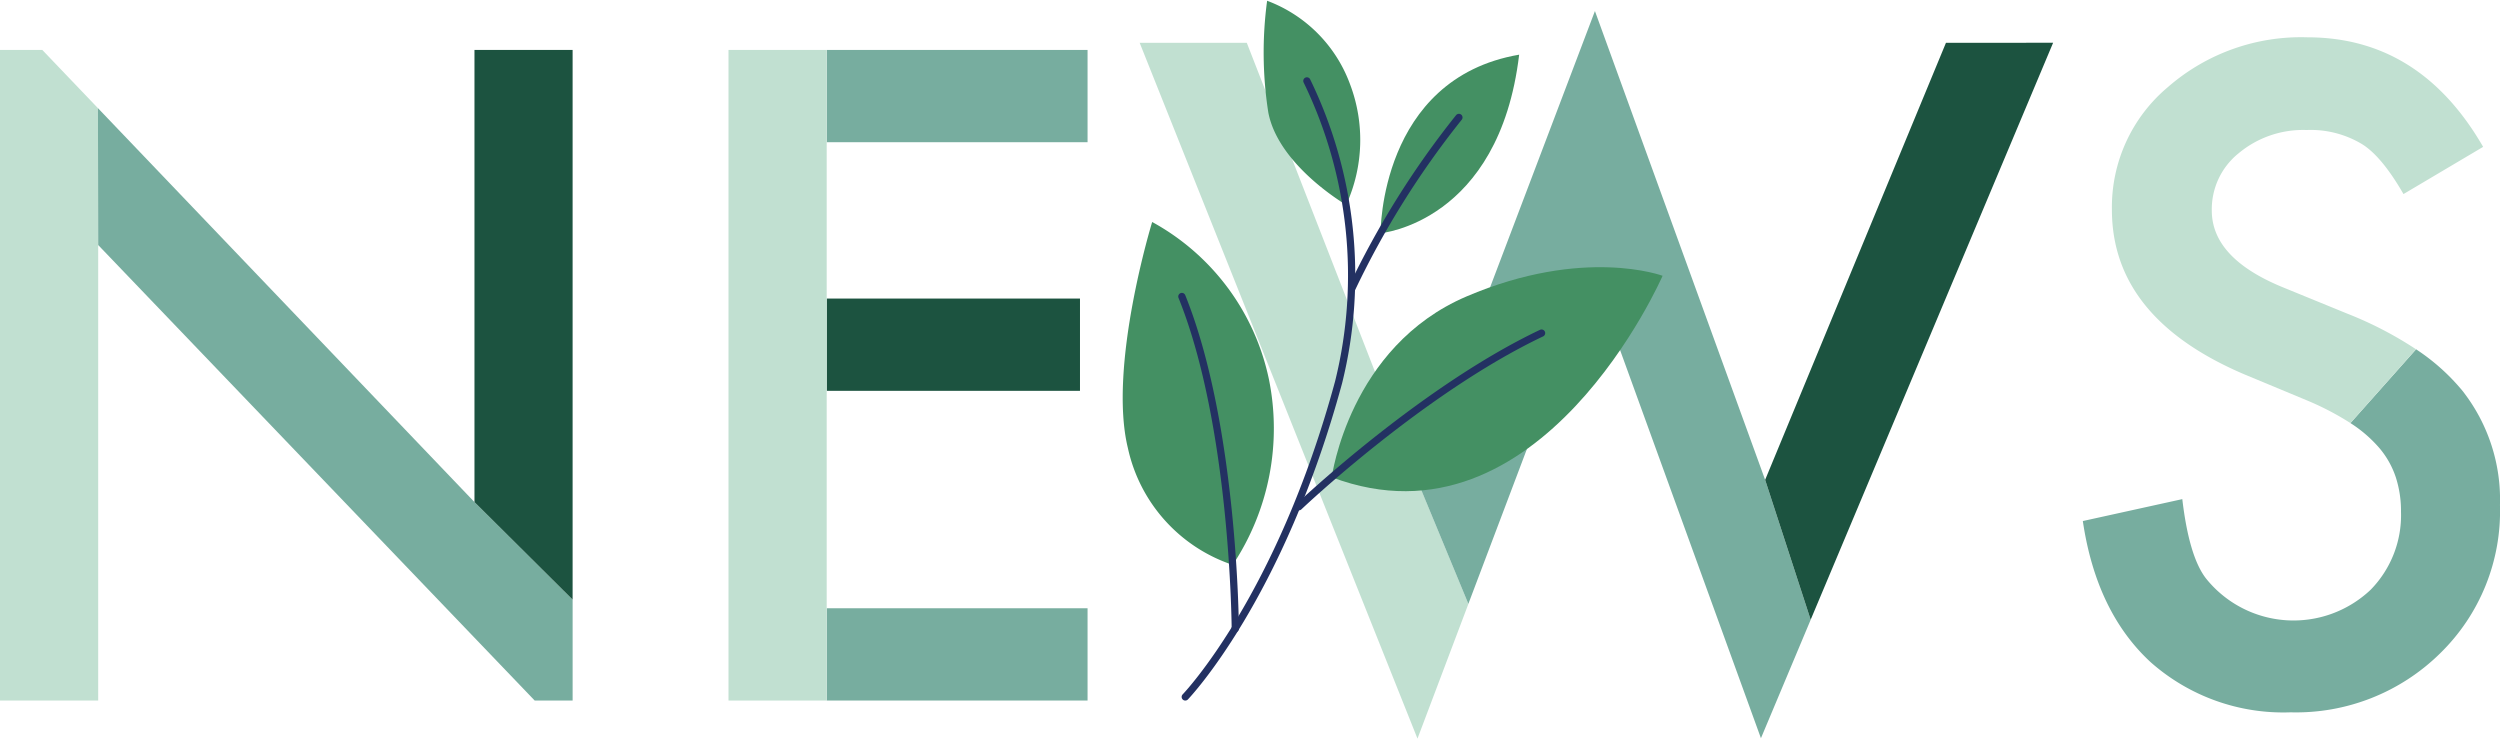
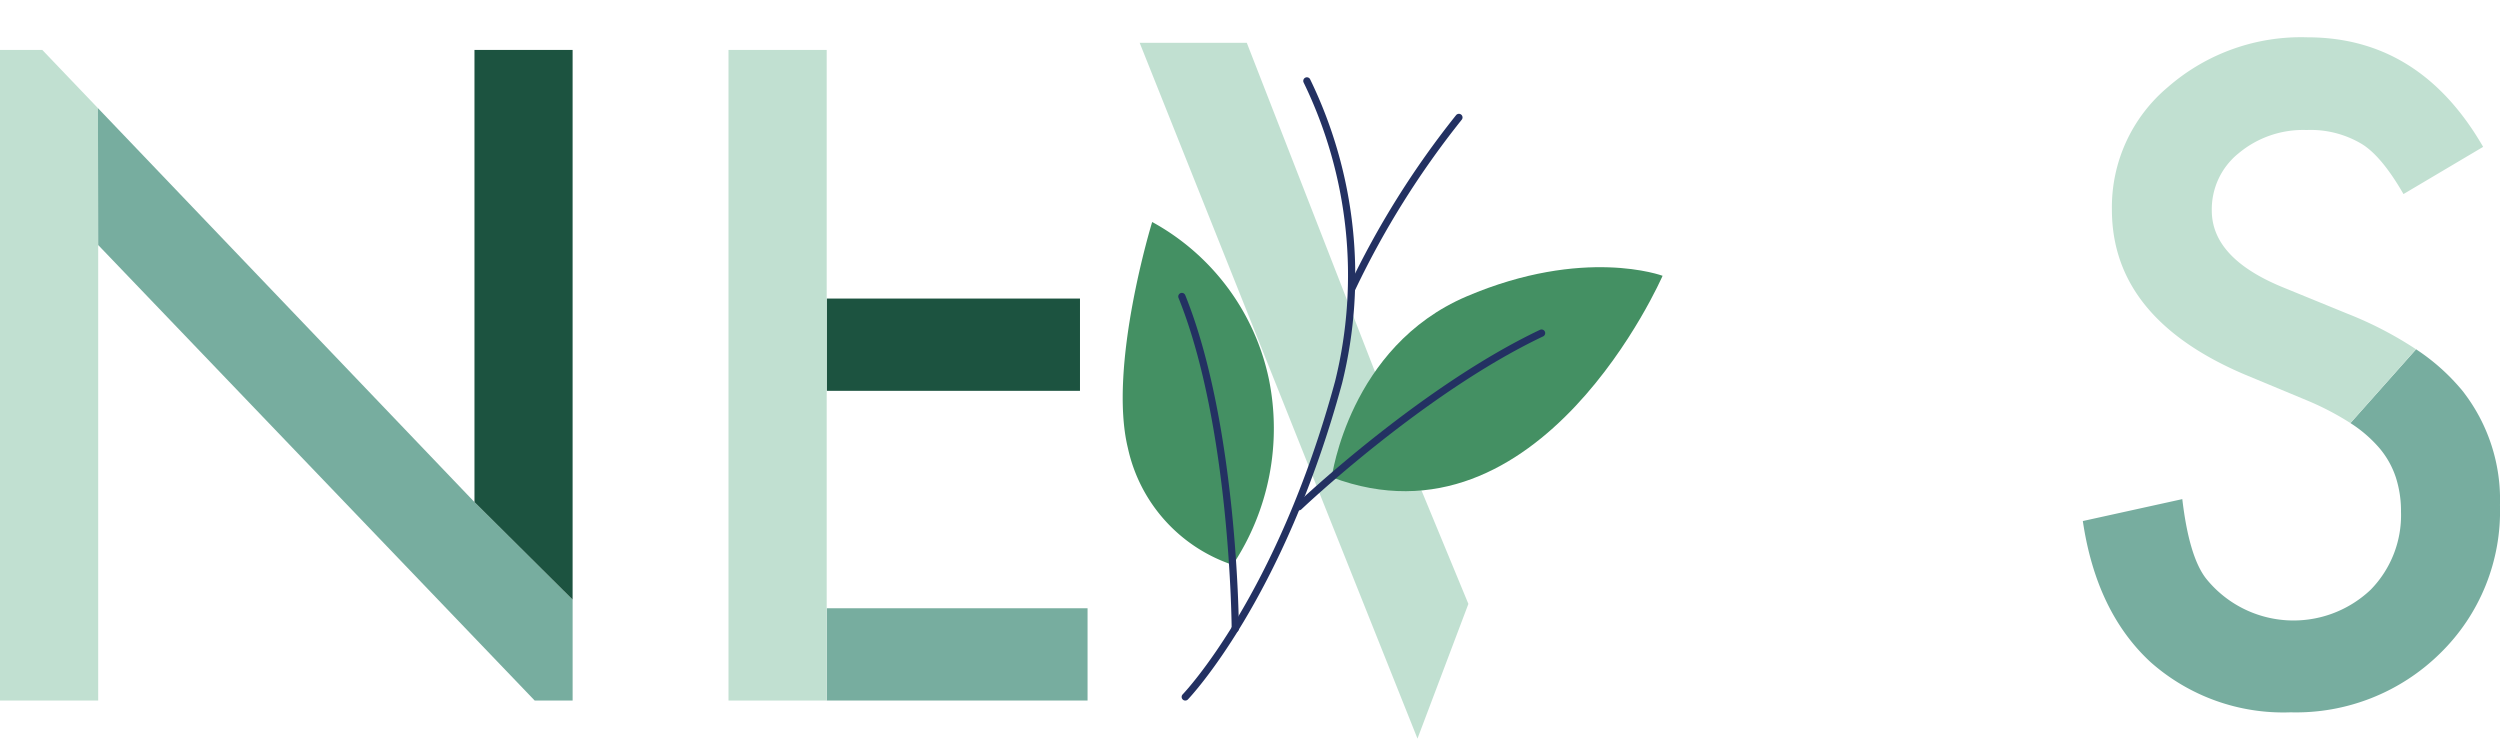
<svg xmlns="http://www.w3.org/2000/svg" width="241.275" height="71.283" viewBox="0 0 241.275 71.283">
  <defs>
    <clipPath id="clip-path">
      <rect id="長方形_31376" data-name="長方形 31376" width="241.276" height="70.217" fill="none" />
    </clipPath>
  </defs>
  <g id="グループ_45874" data-name="グループ 45874" transform="translate(-8845.5 609.065)">
    <g id="グループ_36436" data-name="グループ 36436" transform="translate(8845.5 -608)">
      <path id="パス_19606" data-name="パス 19606" d="M68.523,1.91,95.335,69.062l4.913-13L95.3,44.091,78.862,1.91Z" transform="translate(41.466 1.156)" fill="#c1e0d1" />
-       <path id="パス_19607" data-name="パス 19607" d="M102.369,0,85.2,45.242l4.953,11.974,12.008-31.756L118.39,70.181l4.8-11.432-4.393-13.5Z" transform="translate(51.558 0)" fill="#77ad9f" />
-       <path id="パス_19608" data-name="パス 19608" d="M123.582,1.911,106.131,44.09l4.393,13.5,23.4-55.684Z" transform="translate(64.223 1.155)" fill="#1c5340" />
      <rect id="長方形_31373" data-name="長方形 31373" width="24.441" height="8.905" transform="translate(79.788 27.749)" fill="#1c5340" />
      <rect id="長方形_31374" data-name="長方形 31374" width="25.172" height="8.905" transform="translate(79.788 57.638)" fill="#77ad9f" />
-       <rect id="長方形_31375" data-name="長方形 31375" width="25.172" height="8.905" transform="translate(79.788 3.755)" fill="#77ad9f" />
      <path id="パス_19609" data-name="パス 19609" d="M53.281,2.339H43.8v62.79h9.477V2.339Z" transform="translate(26.507 1.415)" fill="#c1e0d1" />
      <g id="グループ_36435" data-name="グループ 36435" transform="translate(0 0.001)">
        <g id="グループ_36434" data-name="グループ 36434" clip-path="url(#clip-path)">
          <path id="パス_19610" data-name="パス 19610" d="M161.956,24.449a20.149,20.149,0,0,0-4.565-4.112l-6.334,7.122a12.722,12.722,0,0,1,2.785,2.4,8.508,8.508,0,0,1,1.586,2.807,10.514,10.514,0,0,1,.509,3.355,10.272,10.272,0,0,1-2.928,7.523,10.823,10.823,0,0,1-15.9-1.1q-1.628-2.114-2.278-7.645l-9.6,2.114q1.3,8.783,6.546,13.623a19.311,19.311,0,0,0,13.5,4.839,19.82,19.82,0,0,0,14.437-5.693,19.178,19.178,0,0,0,5.775-14.315,17,17,0,0,0-3.538-10.918" transform="translate(75.783 12.306)" fill="#77ad9f" />
          <path id="パス_19611" data-name="パス 19611" d="M149.714,28.256l-6.263-2.562q-6.831-2.807-6.831-7.4a6.933,6.933,0,0,1,2.6-5.531,9.7,9.7,0,0,1,6.549-2.236,9.594,9.594,0,0,1,5.246,1.3q1.95,1.139,4.106,4.881l7.687-4.555q-6.1-10.572-16.958-10.573a19.542,19.542,0,0,0-13.461,4.8,15.124,15.124,0,0,0-5.409,11.833q0,10.493,12.892,15.942l6.059,2.52A26.975,26.975,0,0,1,150,38.81l6.332-7.122a35.778,35.778,0,0,0-6.618-3.432" transform="translate(76.84 0.955)" fill="#c1e0d1" />
          <path id="パス_19612" data-name="パス 19612" d="M0,2.339v62.79H9.477V21.167L9.453,7.957,4.082,2.339Z" transform="translate(0 1.415)" fill="#c1e0d1" />
          <path id="パス_19613" data-name="パス 19613" d="M5.889,5.839l.024,13.21L48.04,63.011H51.7v-9.74l-9.473-9.414Z" transform="translate(3.564 3.533)" fill="#77ad9f" />
          <path id="パス_19614" data-name="パス 19614" d="M28.528,2.339V45.975L38,55.389V2.339Z" transform="translate(17.263 1.415)" fill="#1c5340" />
        </g>
      </g>
    </g>
    <g id="グループ_36443" data-name="グループ 36443" transform="matrix(-0.899, -0.438, 0.438, -0.899, 8980.975, -531.143)">
      <g id="グループ_299" data-name="グループ 299" transform="translate(30.462 49.841)">
        <g id="グループ_298" data-name="グループ 298" transform="translate(0 0)">
          <g id="グループ_297" data-name="グループ 297" transform="translate(0 0)">
            <g id="グループ_296" data-name="グループ 296">
-               <path id="パス_186" data-name="パス 186" d="M0,0A15.149,15.149,0,0,0,4.779,10.643a13.589,13.589,0,0,0,10.708,3.724,37.5,37.5,0,0,0-4.811-9.622C7.573.556,0,0,0,0Z" transform="translate(0 0)" fill="#449063" />
-             </g>
+               </g>
          </g>
        </g>
      </g>
      <g id="グループ_303" data-name="グループ 303" transform="translate(20.204 48.837)">
        <g id="グループ_302" data-name="グループ 302" transform="translate(0 0)">
          <g id="グループ_301" data-name="グループ 301">
            <g id="グループ_300" data-name="グループ 300">
-               <path id="パス_187" data-name="パス 187" d="M6.078,0S-3.766,5.906,1.6,21.347C12.71,13.355,6.078,0,6.078,0Z" transform="translate(0 0)" fill="#449063" />
-             </g>
+               </g>
          </g>
        </g>
      </g>
      <g id="グループ_307" data-name="グループ 307" transform="translate(24.861 13.665)">
        <g id="グループ_306" data-name="グループ 306" transform="translate(0 0)">
          <g id="グループ_305" data-name="グループ 305">
            <g id="グループ_304" data-name="グループ 304">
-               <path id="パス_188" data-name="パス 188" d="M.227.146A23.838,23.838,0,0,0,4.949,17.8a22.575,22.575,0,0,0,16.76,8.69S19.46,12.118,14.26,5.85A15.324,15.324,0,0,0,.227.146Z" transform="translate(0 0)" fill="#449063" />
+               <path id="パス_188" data-name="パス 188" d="M.227.146A23.838,23.838,0,0,0,4.949,17.8a22.575,22.575,0,0,0,16.76,8.69S19.46,12.118,14.26,5.85A15.324,15.324,0,0,0,.227.146" transform="translate(0 0)" fill="#449063" />
            </g>
          </g>
        </g>
      </g>
      <g id="グループ_311" data-name="グループ 311" transform="translate(0 25.602)">
        <g id="グループ_310" data-name="グループ 310" transform="translate(0 0)">
          <g id="グループ_309" data-name="グループ 309">
            <g id="グループ_308" data-name="グループ 308">
              <path id="パス_189" data-name="パス 189" d="M20.2,0s4.019,12.071-4.05,21.382S.014,31.461.014,31.461-1.257,2,20.2,0Z" transform="translate(0 0)" fill="#449063" />
            </g>
          </g>
        </g>
      </g>
      <g id="グループ_328" data-name="グループ 328" transform="translate(7.733 0)">
        <g id="グループ_315" data-name="グループ 315" transform="translate(13.735 0)">
          <g id="グループ_314" data-name="グループ 314" transform="translate(0)">
            <g id="グループ_313" data-name="グループ 313">
              <g id="グループ_312" data-name="グループ 312">
                <path id="パス_190" data-name="パス 190" d="M2.155,0a.351.351,0,0,0-.333.24C1.781.365-2.25,12.947,1.811,34.206A43.283,43.283,0,0,0,17.454,59.231a.351.351,0,0,0,.4-.576A42.541,42.541,0,0,1,2.5,34.069C-1.524,13.011,2.448.583,2.488.461A.35.35,0,0,0,2.265.018.339.339,0,0,0,2.155,0Z" transform="translate(0 0)" fill="#233162" />
              </g>
            </g>
          </g>
        </g>
        <g id="グループ_319" data-name="グループ 319" transform="translate(16.295 42.439)">
          <g id="グループ_318" data-name="グループ 318" transform="translate(0 0)">
            <g id="グループ_317" data-name="グループ 317">
              <g id="グループ_316" data-name="グループ 316">
                <path id="パス_191" data-name="パス 191" d="M2.407,0H2.4a.35.35,0,0,0-.341.36A84.327,84.327,0,0,1,.01,19.67a.35.35,0,0,0,.258.423.354.354,0,0,0,.423-.259A85.124,85.124,0,0,0,2.758.341.351.351,0,0,0,2.407,0Z" transform="translate(0 0)" fill="#233162" />
              </g>
            </g>
          </g>
        </g>
        <g id="グループ_323" data-name="グループ 323" transform="translate(14.085 8.031)">
          <g id="グループ_322" data-name="グループ 322" transform="translate(0 0)">
            <g id="グループ_321" data-name="グループ 321">
              <g id="グループ_320" data-name="グループ 320">
                <path id="パス_192" data-name="パス 192" d="M.35,0A.358.358,0,0,0,.2.036.351.351,0,0,0,.036.5C.122.68,8.753,18.118,18.775,27.161a.351.351,0,1,0,.47-.52C9.324,17.688.751.37.665.2A.351.351,0,0,0,.35,0Z" transform="translate(0 0)" fill="#233162" />
              </g>
            </g>
          </g>
        </g>
        <g id="グループ_327" data-name="グループ 327" transform="translate(0 21.306)">
          <g id="グループ_326" data-name="グループ 326" transform="translate(0 0)">
            <g id="グループ_325" data-name="グループ 325" transform="translate(0)">
              <g id="グループ_324" data-name="グループ 324">
                <path id="パス_193" data-name="パス 193" d="M14.072,0a.351.351,0,0,0-.329.229c-.056.152-5.726,15.3-13.667,25.23a.351.351,0,0,0,.548.438C8.636,15.881,14.344.625,14.4.472a.35.35,0,0,0-.206-.45A.343.343,0,0,0,14.072,0Z" transform="translate(0 0)" fill="#233162" />
              </g>
            </g>
          </g>
        </g>
      </g>
    </g>
  </g>
</svg>